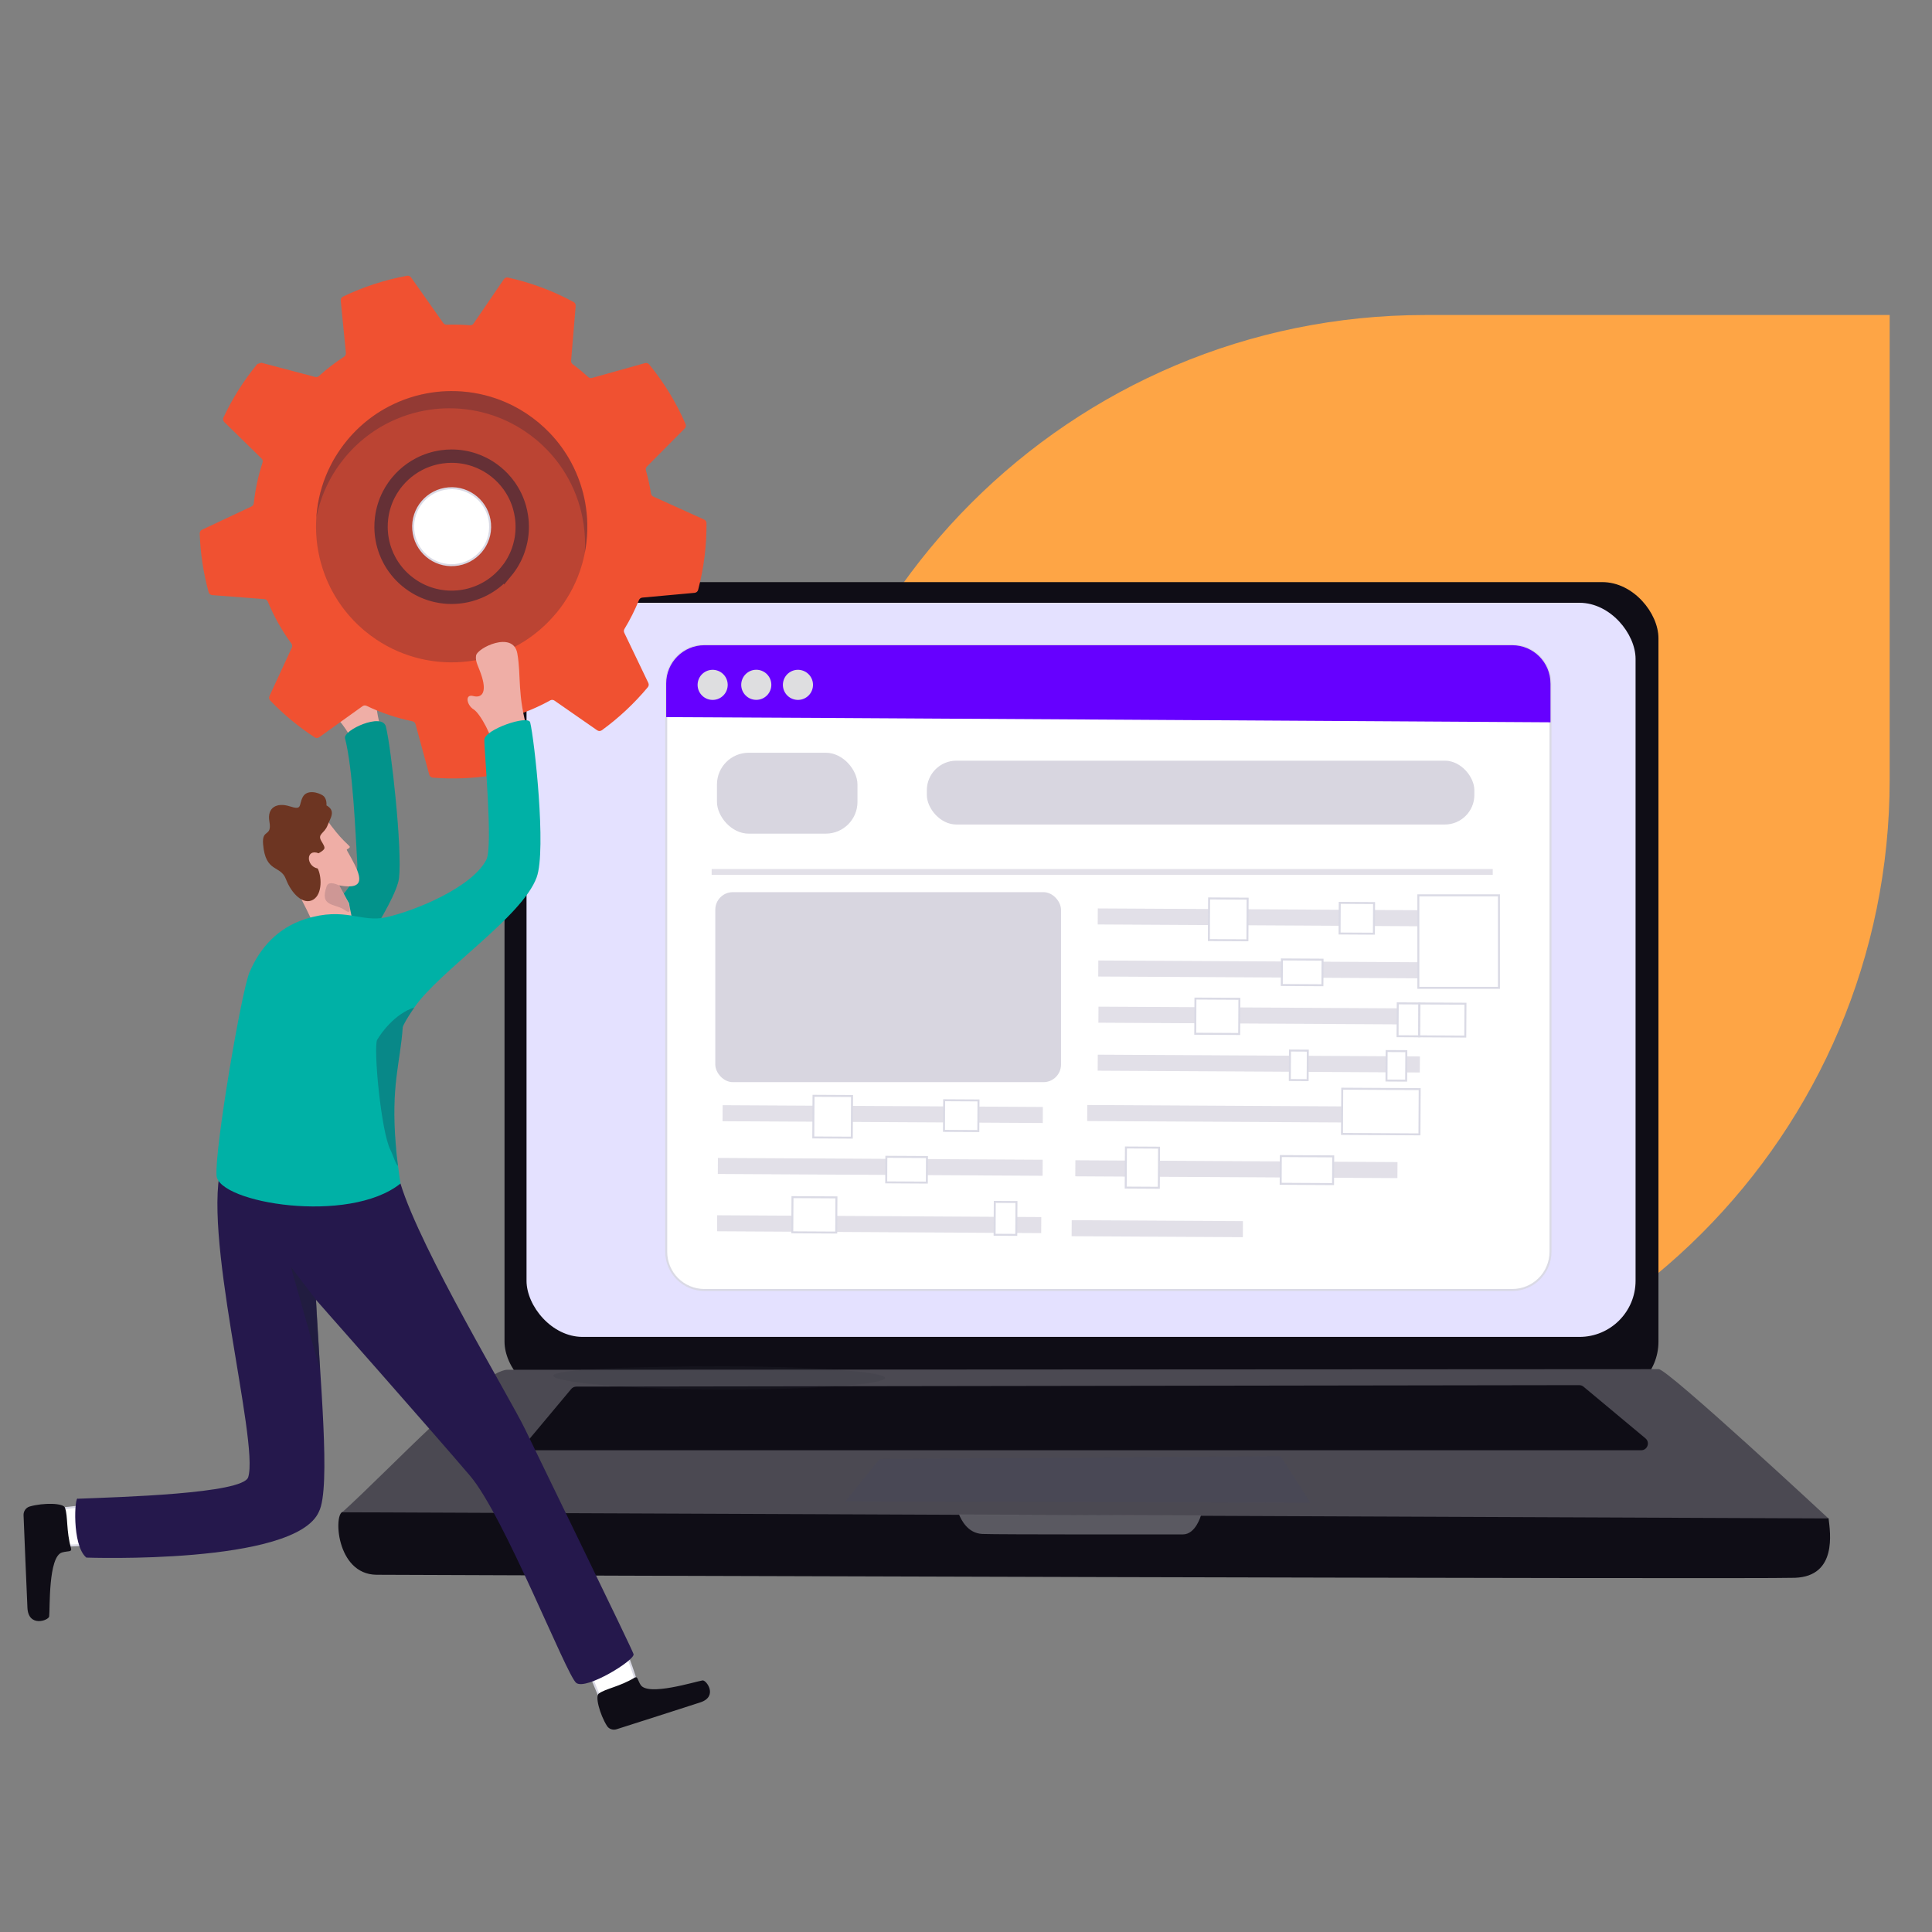
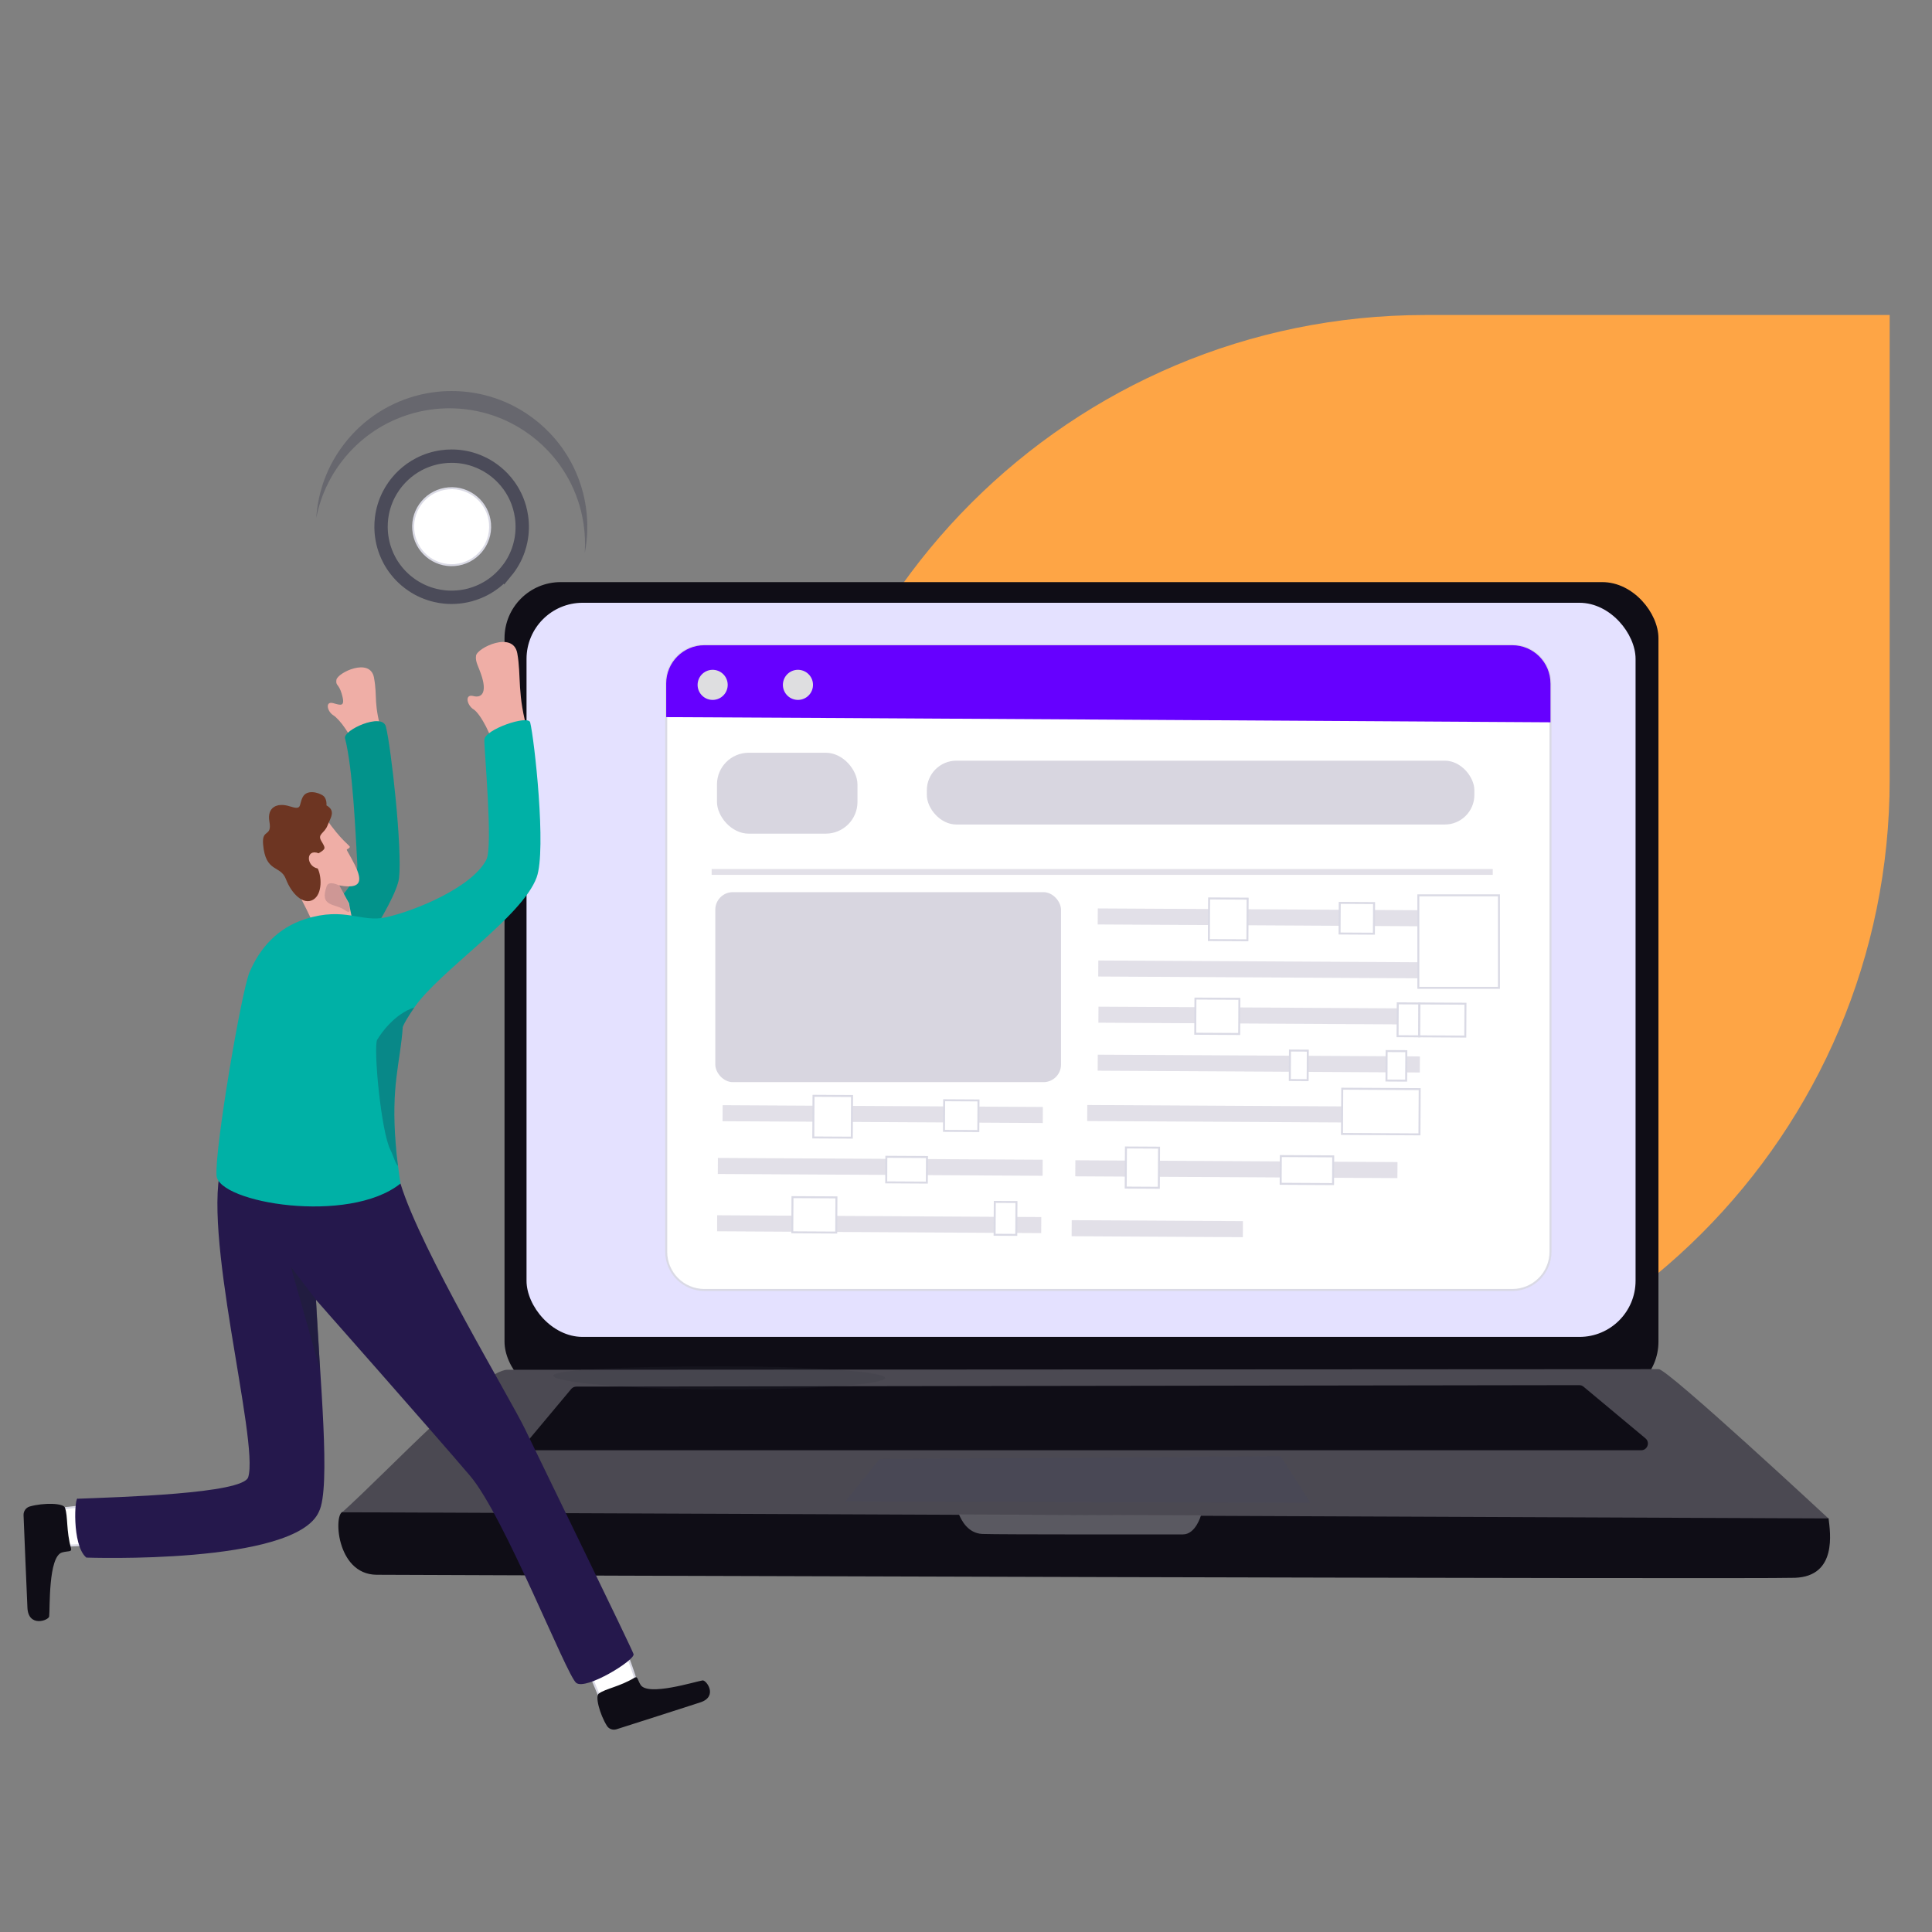
<svg xmlns="http://www.w3.org/2000/svg" id="Layer_1" data-name="Layer 1" viewBox="0 0 974.24 974.24">
  <rect x="0" y="0" width="974.24" height="974.24" fill="#808080" stroke="none" />
  <defs>
    <style>
      .cls-1 {
        fill: #fea545;
      }

      .cls-2 {
        fill: #626168;
        opacity: .91;
      }

      .cls-3 {
        fill: #32323f;
      }

      .cls-3, .cls-4 {
        opacity: .18;
      }

      .cls-4, .cls-5 {
        fill: #0f0d16;
      }

      .cls-6 {
        opacity: .25;
      }

      .cls-6, .cls-7, .cls-8, .cls-9 {
        fill: #1f1f39;
      }

      .cls-7 {
        opacity: .16;
      }

      .cls-8 {
        opacity: .28;
      }

      .cls-9 {
        opacity: .62;
      }

      .cls-10 {
        fill: #efaea6;
      }

      .cls-11 {
        fill: #f05131;
      }

      .cls-12 {
        fill: #e4e1ff;
      }

      .cls-13 {
        fill: none;
        opacity: .55;
        stroke: #1f1f39;
        stroke-width: 6.73px;
      }

      .cls-13, .cls-14 {
        stroke-miterlimit: 10;
      }

      .cls-15 {
        fill: #dedee0;
      }

      .cls-16 {
        fill: #6d3522;
      }

      .cls-17 {
        opacity: .8;
      }

      .cls-17, .cls-18 {
        fill: #cecbd8;
      }

      .cls-18 {
        opacity: .6;
      }

      .cls-19 {
        fill: #48485b;
        opacity: .37;
      }

      .cls-20 {
        fill: #4b4952;
      }

      .cls-21 {
        fill: #60f;
      }

      .cls-14 {
        fill: #fff;
        stroke: #dadae5;
      }

      .cls-22 {
        fill: #25184c;
      }

      .cls-23 {
        fill: #00b1a6;
      }
    </style>
  </defs>
  <path class="cls-1" d="M718.67,158.85c-178.79,0-323.72,144.93-323.72,323.72v234.23h234.23c178.79,0,323.72-144.93,323.72-323.72v-234.23h-234.23Z" />
  <g>
    <rect class="cls-5" x="254.41" y="293.54" width="581.89" height="411.32" rx="28.31" ry="28.31" />
    <rect class="cls-12" x="265.51" y="303.96" width="559.25" height="370.2" rx="28.31" ry="28.31" />
    <path class="cls-5" d="M173.09,762.36c10.71.24,748.17-3.59,749,3.35.82,6.94,4.46,29.15-16.98,29.92-21.43.77-678.79-1.26-715.2-1.53-20.76-.16-21.77-31.85-16.82-31.74Z" />
    <path class="cls-20" d="M172.56,762.58c23.62-21.24,70.51-71.85,83.3-71.85,16.99,0,574.86-.31,580.58-.31,4.6,0,85.56,75.27,85.56,75.27l-749.44-3.11Z" />
    <path class="cls-5" d="M288.02,700.45l-21.15,25.29c-1.85,2.21-.28,5.57,2.6,5.57h558.11c3.17,0,4.61-3.97,2.17-6l-31.22-26.04c-.61-.51-1.38-.79-2.18-.79l-505.74.75c-1,0-1.96.45-2.6,1.22Z" />
    <polygon class="cls-19" points="443.54 735.72 426.24 757.09 660.84 757.75 645.85 734.28 443.54 735.72" />
    <path class="cls-2" d="M483.61,763.71c1.14,2.71,4.35,9.47,11.76,9.81s97.3.23,101.13.23c6.46,0,9.09-9.55,9.09-9.55l-121.98-.49Z" />
  </g>
  <g>
    <g>
      <path class="cls-14" d="M762.58,325.36h-407.35c-10.65,0-19.28,8.64-19.28,19.28v286.58c0,10.65,8.63,19.28,19.28,19.28h407.35c10.65,0,19.28-8.63,19.28-19.28v-286.58c0-10.64-8.63-19.28-19.28-19.28ZM737.79,484.9c-7.12,0-12.89-5.77-12.89-12.89s5.77-12.89,12.89-12.89,12.9,5.77,12.9,12.89-5.77,12.89-12.9,12.89Z" />
      <g>
        <path class="cls-21" d="M781.86,344.64v19.59c-86.39-.52-378.06-2.33-445.92-2.61v-16.98c0-10.65,8.63-19.28,19.28-19.28h407.35c10.65,0,19.28,8.63,19.28,19.28Z" />
        <circle class="cls-15" cx="359.36" cy="345.33" r="7.59" transform="translate(-39.08 644.74) rotate(-80.78)" />
-         <circle class="cls-15" cx="381.37" cy="345.33" r="7.59" transform="translate(-132.49 370.81) rotate(-45)" />
        <circle class="cls-15" cx="402.37" cy="345.33" r="7.59" transform="translate(-2.96 687.19) rotate(-80.78)" />
        <rect class="cls-17" x="361.54" y="379.58" width="70.86" height="40.8" rx="16.01" ry="16.01" />
        <rect class="cls-18" x="358.86" y="438.22" width="393.89" height="2.95" />
        <rect class="cls-17" x="467.37" y="383.58" width="276.1" height="32.2" rx="14.92" ry="14.92" />
        <rect class="cls-18" x="553.55" y="458.54" width="162.44" height="8.09" transform="translate(2.6 -3.54) rotate(.32)" />
        <rect class="cls-18" x="553.82" y="484.79" width="162.44" height="8.09" transform="translate(2.74 -3.54) rotate(.32)" />
        <rect class="cls-18" x="553.9" y="508.08" width="162.44" height="8.09" transform="translate(2.87 -3.54) rotate(.32)" />
        <rect class="cls-18" x="553.54" y="532.28" width="162.44" height="8.09" transform="translate(3.01 -3.54) rotate(.32)" />
        <rect class="cls-18" x="548.25" y="557.67" width="162.44" height="8.09" transform="translate(3.15 -3.51) rotate(.32)" />
        <rect class="cls-18" x="361.62" y="613.27" width="163.44" height="8.09" transform="translate(3.46 -2.47) rotate(.32)" />
        <rect class="cls-18" x="542.24" y="585.55" width="162.44" height="8.09" transform="translate(3.31 -3.48) rotate(.32)" />
        <rect class="cls-18" x="540.4" y="615.54" width="86.35" height="8.09" transform="translate(3.47 -3.25) rotate(.32)" />
        <rect class="cls-18" x="364.37" y="557.76" width="161.48" height="8.09" transform="translate(3.15 -2.48) rotate(.32)" />
        <rect class="cls-18" x="361.98" y="584.36" width="163.78" height="8.09" transform="translate(3.3 -2.47) rotate(.32)" />
        <g>
          <rect class="cls-14" x="675.54" y="455.34" width="17.31" height="15.45" transform="translate(2.6 -3.82) rotate(.32)" />
          <g>
            <rect class="cls-14" x="609.65" y="453.11" width="19.43" height="21" transform="translate(2.6 -3.46) rotate(.32)" />
-             <rect class="cls-14" x="646.39" y="483.88" width="20.49" height="12.89" transform="translate(2.75 -3.67) rotate(.32)" />
            <rect class="cls-14" x="704.78" y="505.98" width="10.93" height="16.57" transform="translate(2.89 -3.96) rotate(.32)" />
            <rect class="cls-14" x="602.77" y="503.6" width="22.16" height="17.74" transform="translate(2.87 -3.42) rotate(.32)" />
            <rect class="cls-14" x="650.45" y="529.77" width="8.99" height="14.87" transform="translate(3.01 -3.65) rotate(.32)" />
            <rect class="cls-14" x="699.18" y="530.04" width="9.93" height="14.87" transform="translate(3.02 -3.93) rotate(.32)" />
            <rect class="cls-14" x="676.77" y="549.1" width="39.06" height="22.81" transform="translate(3.15 -3.88) rotate(.32)" />
            <rect class="cls-14" x="715.71" y="506.08" width="23.22" height="16.57" transform="translate(2.89 -4.06) rotate(.32)" />
            <rect class="cls-14" x="645.83" y="583.05" width="26.42" height="13.98" transform="translate(3.31 -3.68) rotate(.32)" />
            <rect class="cls-14" x="567.71" y="578.68" width="16.7" height="20.23" transform="translate(3.3 -3.21) rotate(.32)" />
            <rect class="cls-14" x="476.06" y="554.86" width="17.31" height="15.45" transform="translate(3.15 -2.7) rotate(.32)" />
            <rect class="cls-14" x="410.17" y="552.63" width="19.43" height="21" transform="translate(3.15 -2.34) rotate(.32)" />
            <rect class="cls-14" x="446.91" y="583.4" width="20.49" height="12.89" transform="translate(3.31 -2.55) rotate(.32)" />
            <rect class="cls-14" x="501.58" y="606.12" width="10.93" height="16.57" transform="translate(3.45 -2.83) rotate(.32)" />
            <rect class="cls-14" x="399.57" y="603.74" width="22.16" height="17.74" transform="translate(3.43 -2.29) rotate(.32)" />
          </g>
        </g>
        <rect class="cls-17" x="360.7" y="449.88" width="174.33" height="95.81" rx="8.85" ry="8.85" />
      </g>
    </g>
    <rect class="cls-14" x="715.22" y="451.48" width="40.65" height="46.65" />
  </g>
  <path class="cls-3" d="M278.96,693.73c0,3.25,39.48,7.03,84.98,7.03s82.37-2.64,82.37-5.89-36.88-5.89-82.37-5.89-84.98,1.5-84.98,4.75Z" />
  <g>
    <path class="cls-10" d="M179.6,379.88c-1.62-8.65-8.52-17.35-11.56-19.22-3.04-1.87-4.2-7.18-.08-6.1,3.7.97,6.51,2.41,4.29-4.92-1.47-4.86-3.04-3.8-2.61-6.81.52-3.58,17.06-11.58,18.96-1.09,1.91,10.49-.66,12.11,4.61,29.89,3.15,10.62-13.61,8.25-13.61,8.25Z" />
    <g>
      <g>
-         <path class="cls-11" d="M301.15,368.27c.7.49,1.63.48,2.32-.02,8.42-6.11,16.23-13.36,23.2-21.72,0,0,0,0,0,0,.5-.6.6-1.44.26-2.15l-12.14-25.32c-.29-.61-.25-1.33.1-1.91,2.86-4.7,5.29-9.57,7.31-14.55.28-.7.93-1.18,1.68-1.25l26.4-2.41c.84-.08,1.55-.67,1.76-1.48,2.91-11.04,4.31-22.36,4.22-33.65,0-.78-.47-1.49-1.18-1.81l-25.66-11.62c-.62-.28-1.04-.85-1.15-1.52-.62-3.92-1.47-7.81-2.55-11.64-.2-.7,0-1.45.5-1.96l19.07-19.21c.58-.58.75-1.46.42-2.21-4.62-10.68-10.76-20.83-18.37-30.09-.5-.61-1.33-.87-2.09-.65l-26.74,7.48c-.67.19-1.38.01-1.89-.46-1.13-1.03-2.29-2.05-3.48-3.04-1.43-1.19-2.88-2.33-4.35-3.42-.56-.42-.87-1.09-.81-1.78l2.32-27.64c.07-.79-.34-1.56-1.04-1.94-10.55-5.72-21.69-9.82-33.07-12.34-.8-.18-1.63.16-2.09.83l-15.31,22.37c-.41.6-1.11.92-1.83.86-3.91-.33-7.83-.43-11.74-.3-.68.02-1.32-.29-1.71-.84l-16.24-23.01c-.45-.64-1.23-.96-2-.82-11.13,2.04-22.01,5.56-32.33,10.53-.76.37-1.2,1.17-1.12,2.01l2.6,26.4c.07.75-.28,1.47-.91,1.88-4.44,2.88-8.7,6.13-12.71,9.76-.5.45-1.2.63-1.86.46l-27.15-7.17c-.75.24-1.32.42-2.07.66-6.94,8.44-12.61,17.5-17.05,26.96-.36.77-.19,1.69.42,2.28l18.79,18.38c.55.54.74,1.34.5,2.06-2.2,6.71-3.66,13.59-4.41,20.52-.08.7-.5,1.31-1.14,1.6l-24.96,11.75c-.72.34-1.18,1.08-1.16,1.88.33,10,1.84,19.94,4.49,29.61.22.82.94,1.4,1.79,1.47l26.34,2.02c.76.06,1.41.54,1.7,1.24,3.07,7.43,7.04,14.55,11.92,21.19.43.59.52,1.37.21,2.03l-11.29,24.44c-.35.75-.2,1.64.37,2.23,3.25,3.38,6.73,6.62,10.42,9.7,3.88,3.23,7.89,6.19,12.02,8.88.69.45,1.59.43,2.27-.06l21.86-15.66c.6-.43,1.38-.49,2.04-.17,7.45,3.57,15.22,6.16,23.13,7.79.74.15,1.34.7,1.54,1.44l6.94,25.5c.22.82.93,1.41,1.77,1.48,9.97.79,19.99.42,29.85-1.11.79-.12,1.44-.71,1.63-1.49l6.84-26.69c.17-.68.69-1.21,1.37-1.42,6.74-2.05,13.29-4.8,19.53-8.26.67-.37,1.49-.34,2.12.1l21.58,15Z" />
        <g>
-           <path class="cls-6" d="M280.44,309.2l-.14.17c-1.89,2.27-3.89,4.38-5.99,6.34-6.13,5.71-13.11,10.11-20.55,13.16-2.73,1.12-5.53,2.06-8.36,2.82-7.97,2.12-16.28,2.8-24.5,1.97-2.91-.29-5.8-.77-8.67-1.43-7.87-1.83-15.52-5.07-22.53-9.78-1.96-1.32-3.87-2.74-5.72-4.28-.44-.36-.87-.73-1.29-1.1-6.34-5.55-11.42-12.02-15.19-19.05-1.42-2.65-2.66-5.37-3.71-8.16-2.86-7.57-4.35-15.57-4.42-23.61-.03-3.04.14-6.09.52-9.12.96-7.76,3.26-15.42,6.94-22.6,1.4-2.74,3-5.4,4.8-7.98,1.12-1.6,2.31-3.17,3.58-4.7,3.82-4.59,8.12-8.55,12.76-11.87,2.58-1.85,5.27-3.5,8.05-4.95,6.9-3.61,14.32-5.98,21.91-7.08,3.15-.46,6.33-.7,9.51-.71,7.64-.04,15.29,1.19,22.64,3.72,2.98,1.03,5.9,2.27,8.76,3.72,4.44,2.27,8.71,5.07,12.7,8.39,2.05,1.71,3.98,3.51,5.78,5.39,2.2,2.3,4.21,4.73,6.03,7.26,4.64,6.45,8.03,13.56,10.17,20.99.85,2.98,1.5,6.02,1.94,9.08,1.14,7.84.92,15.86-.7,23.69-.61,2.96-1.42,5.89-2.43,8.78-2.6,7.43-6.55,14.54-11.86,20.96Z" />
+           <path class="cls-6" d="M280.44,309.2l-.14.17Z" />
          <path class="cls-13" d="M255.17,288.29l-.07.09c-.98,1.18-2.02,2.28-3.12,3.3-3.19,2.97-6.83,5.26-10.7,6.85-1.42.58-2.88,1.07-4.35,1.47-4.15,1.1-8.47,1.45-12.75,1.03-1.51-.15-3.02-.4-4.51-.75-4.1-.95-8.07-2.64-11.73-5.09-1.02-.69-2.01-1.43-2.98-2.23-.23-.19-.45-.38-.67-.57-3.3-2.89-5.94-6.26-7.91-9.92-.74-1.38-1.38-2.79-1.93-4.24-1.49-3.94-2.26-8.11-2.3-12.29-.02-1.58.07-3.17.27-4.75.5-4.04,1.7-8.02,3.61-11.76.73-1.42,1.56-2.81,2.5-4.15.58-.83,1.2-1.65,1.87-2.44,1.99-2.39,4.23-4.45,6.64-6.18,1.34-.96,2.74-1.82,4.19-2.58,3.59-1.88,7.45-3.11,11.4-3.69,1.64-.24,3.29-.36,4.95-.37,3.98-.02,7.96.62,11.78,1.94,1.55.54,3.07,1.18,4.56,1.94,2.31,1.18,4.53,2.64,6.61,4.37,1.07.89,2.07,1.83,3.01,2.81,1.14,1.2,2.19,2.46,3.14,3.78,2.41,3.36,4.18,7.06,5.29,10.93.44,1.55.78,3.13,1.01,4.73.59,4.08.48,8.25-.36,12.33-.32,1.54-.74,3.07-1.26,4.57-1.35,3.87-3.41,7.57-6.17,10.91Z" />
          <path class="cls-6" d="M294.89,278.66c.3-4.74.11-9.5-.58-14.19-.44-3.07-1.09-6.1-1.94-9.09-2.13-7.43-5.53-14.54-10.17-20.99-1.82-2.53-3.83-4.96-6.03-7.26-1.8-1.88-3.72-3.69-5.78-5.4-3.99-3.33-8.26-6.12-12.7-8.39-2.86-1.46-5.78-2.69-8.76-3.73-7.35-2.53-15-3.76-22.64-3.72-3.18.01-6.36.25-9.51.71-7.58,1.1-15.01,3.47-21.91,7.08-2.77,1.45-5.46,3.11-8.04,4.95-4.64,3.32-8.93,7.29-12.76,11.88-1.27,1.53-2.47,3.09-3.58,4.69-1.8,2.58-3.4,5.24-4.8,7.98-2.94,5.75-5,11.8-6.2,17.97.09-1.36.21-2.71.38-4.06.97-7.76,3.26-15.42,6.94-22.6,1.4-2.74,3-5.4,4.8-7.97,1.12-1.61,2.31-3.17,3.59-4.7,3.82-4.59,8.12-8.55,12.76-11.88,2.58-1.85,5.27-3.5,8.05-4.95,6.9-3.61,14.32-5.99,21.9-7.09,3.15-.46,6.33-.7,9.51-.71,7.64-.04,15.29,1.19,22.64,3.72,2.98,1.03,5.91,2.28,8.76,3.73,4.45,2.27,8.71,5.06,12.71,8.4,2.05,1.71,3.97,3.51,5.77,5.39,2.19,2.3,4.2,4.73,6.03,7.26,4.64,6.45,8.03,13.56,10.17,21,.86,2.98,1.51,6.02,1.95,9.08,1.1,7.57.94,15.31-.54,22.88Z" />
        </g>
      </g>
      <circle class="cls-14" cx="227.74" cy="265.6" r="19.41" transform="translate(-20.69 19.24) rotate(-4.63)" />
    </g>
    <path class="cls-23" d="M140.28,486.78c5.55-13.88,40.83-35.38,39.92-50.9-.91-15.52-2.21-47.99-6.21-63.6-1.05-4.11,18.75-13.09,20.58-5.92,2.63,10.27,8.36,61.74,6.64,76.4-1.48,12.63-30.8,54.91-36.58,60.54-5.78,5.63-29.96-2.49-24.35-16.52Z" />
    <path class="cls-4" d="M140.28,486.78c5.55-13.88,40.83-35.38,39.92-50.9-.91-15.52-2.21-47.99-6.21-63.6-1.05-4.11,18.75-13.09,20.58-5.92,2.63,10.27,8.36,61.74,6.64,76.4-1.48,12.63-30.8,54.91-36.58,60.54-5.78,5.63-29.96-2.49-24.35-16.52Z" />
    <g>
      <path class="cls-10" d="M250.14,380.52c-1.78-9.48-8.02-20.77-11.36-22.83-3.34-2.05-4.61-7.88-.09-6.69,4.06,1.07,6.79-1.51,4.36-9.56-1.61-5.33-3.48-7.52-3-10.81.57-3.93,18.7-12.7,20.8-1.2,2.09,11.51-.24,20.79,5.55,40.28,3.45,11.64-16.25,10.8-16.25,10.8Z" />
      <path class="cls-14" d="M320.82,847.99c-2.02-7.66-9.54-26.18-9.54-26.18l-20.24,6.68,11.55,27.71,16.53,4.05,1.7-12.27Z" />
      <path class="cls-5" d="M319.88,846.06c1.74-1.06,1.53.97,3.14,3.54,3.68,5.89,27.48-1.63,31.25-2.22,1.95-.3,7.99,8.16-1.22,11.1-7.96,2.55-33.44,10.8-42.18,13.53-1.83.57-3.81-.13-4.81-1.72-3.58-5.68-6.27-15.43-3.91-16.42,3.3-2.34,10.46-3.42,17.73-7.81Z" />
      <g>
        <path class="cls-14" d="M32.56,779.38c7.45.16,26.12-1.81,26.12-1.81l-1.01-19.93-28.01,3.22-7.8,13.82,10.7,4.7Z" />
        <path class="cls-5" d="M35.8,780.7c.59,2.07-1.42,1.27-4.49,2.15-7.04,2.01-6.05,28.27-6.51,32.25-.24,2.06-10.56,5.71-10.97-4.46-.36-8.8-1.62-36.97-1.95-46.59-.07-2.01,1.2-3.82,3.1-4.37,6.8-1.97,17.49-1.86,17.84.82,1.46,4.02.55,11.57,2.99,20.2Z" />
      </g>
      <path class="cls-22" d="M201.94,596.82c10.35,33.81,55.25,108.07,62.83,123.86s53.79,110.42,54.71,113.42c.93,3-24,18.35-28.91,14.53-4.91-3.82-36.26-84.09-53.49-104.38-17.23-20.29-77.74-88.79-77.74-88.79,1.76,37.92,7.68,94.89,1.46,106.88-11.86,26.9-117.26,23.1-117.26,23.1-7.45-6.23-5.86-31.63-4.28-29.68,20.66-.84,83.28-2.49,85.9-10.85,5.67-18.08-24.32-126.05-12.92-158.83,3.18-9.14,72.74-.25,72.74-.25l16.96,10.99Z" />
      <path class="cls-9" d="M159.34,655.47s1.47,22.37,1.97,34.98l-14.66-51.71,12.69,16.73Z" />
      <g>
        <path class="cls-10" d="M164.3,412.67c7.95,11.34,11.39,12.99,12.17,14.42-1.63,2.41-2.82-.71.58,5.48,4.94,9,7.9,16.47-5.96,13.9,3.59,6.66,4.86,9,4.86,9l2.9,14.3-18.13,5.44c-1.03-13.11-24.78-44.87-21.23-54.92,3.55-10.05,22.49-10.94,24.81-7.63Z" />
        <path class="cls-16" d="M160.2,437.95c-5.94-1.15-6.05-10.2.47-7.68,3.91-2.3,3.46-2.6,1.36-6.18-2.1-3.58,1.5-3.69,3.11-7.78,1.61-4.09,4.31-7.42-.52-10.19,0,0,.39-3.4-1.75-4.93-2.15-1.53-8.19-3.33-10.26.84-2.07,4.17-.08,6.63-6.51,4.57-6.44-2.06-11.51.54-10.26,7.62,1.45,8.19-3.87,3.41-3.17,11.53,1.24,14.57,8.75,10.29,11.52,17.57,2.77,7.28,8.74,13.25,13.68,10.39,4.94-2.86,4.26-12.18,2.33-15.76Z" />
        <path class="cls-7" d="M171.09,446.48c-4.56-2.03-5.9-.85-6.33.35-3.89,10.78,4.28,8.56,9.18,12.14,4.9,3.58.92-5.35.92-5.35l-3.76-7.14Z" />
      </g>
      <path class="cls-23" d="M208.88,508.1c-3.17,4.66-5.31,8.16-5.8,9.9-1.25,18.17-6.05,29.39-3.49,59.42,0,.03,0,.07.01.1.27,3.16.62,6.54,1.08,10.15,0,.04.01.08.02.12.35,2.85.77,5.86,1.25,9.03-26.05,20.84-91.84,9.75-92.76-4.04-.92-13.8,12.57-92.97,16.63-102.49,5.28-12.4,14.23-22.44,28.21-26.87,19.93-6.32,28.03,1.91,40.52-.84,14.99-3.32,43.69-15.24,50.73-29.13,3.38-6.68-1.15-55.17-1.04-60.4.12-5.22,22.12-12.71,23.11-8.77,2.06,8.21,8.33,64.3,3.26,78.16-7.3,19.96-49.31,47.38-61.72,65.66h0Z" />
      <path class="cls-8" d="M208.9,508.05s-.02.02-.02.04h0c-3.17,4.67-5.31,8.16-5.8,9.9-1.25,18.17-6.05,29.39-3.49,59.42,0,.03,0,.07.01.1.17,3.17.52,6.54,1.08,10.15,0,.04.01.08.02.12-.95-.07-2.54-5.43-3.73-7.72-4.91-9.37-8.75-52.25-6.77-55.72,1.95-3.39,8.92-13.16,18.71-16.31Z" />
    </g>
  </g>
</svg>